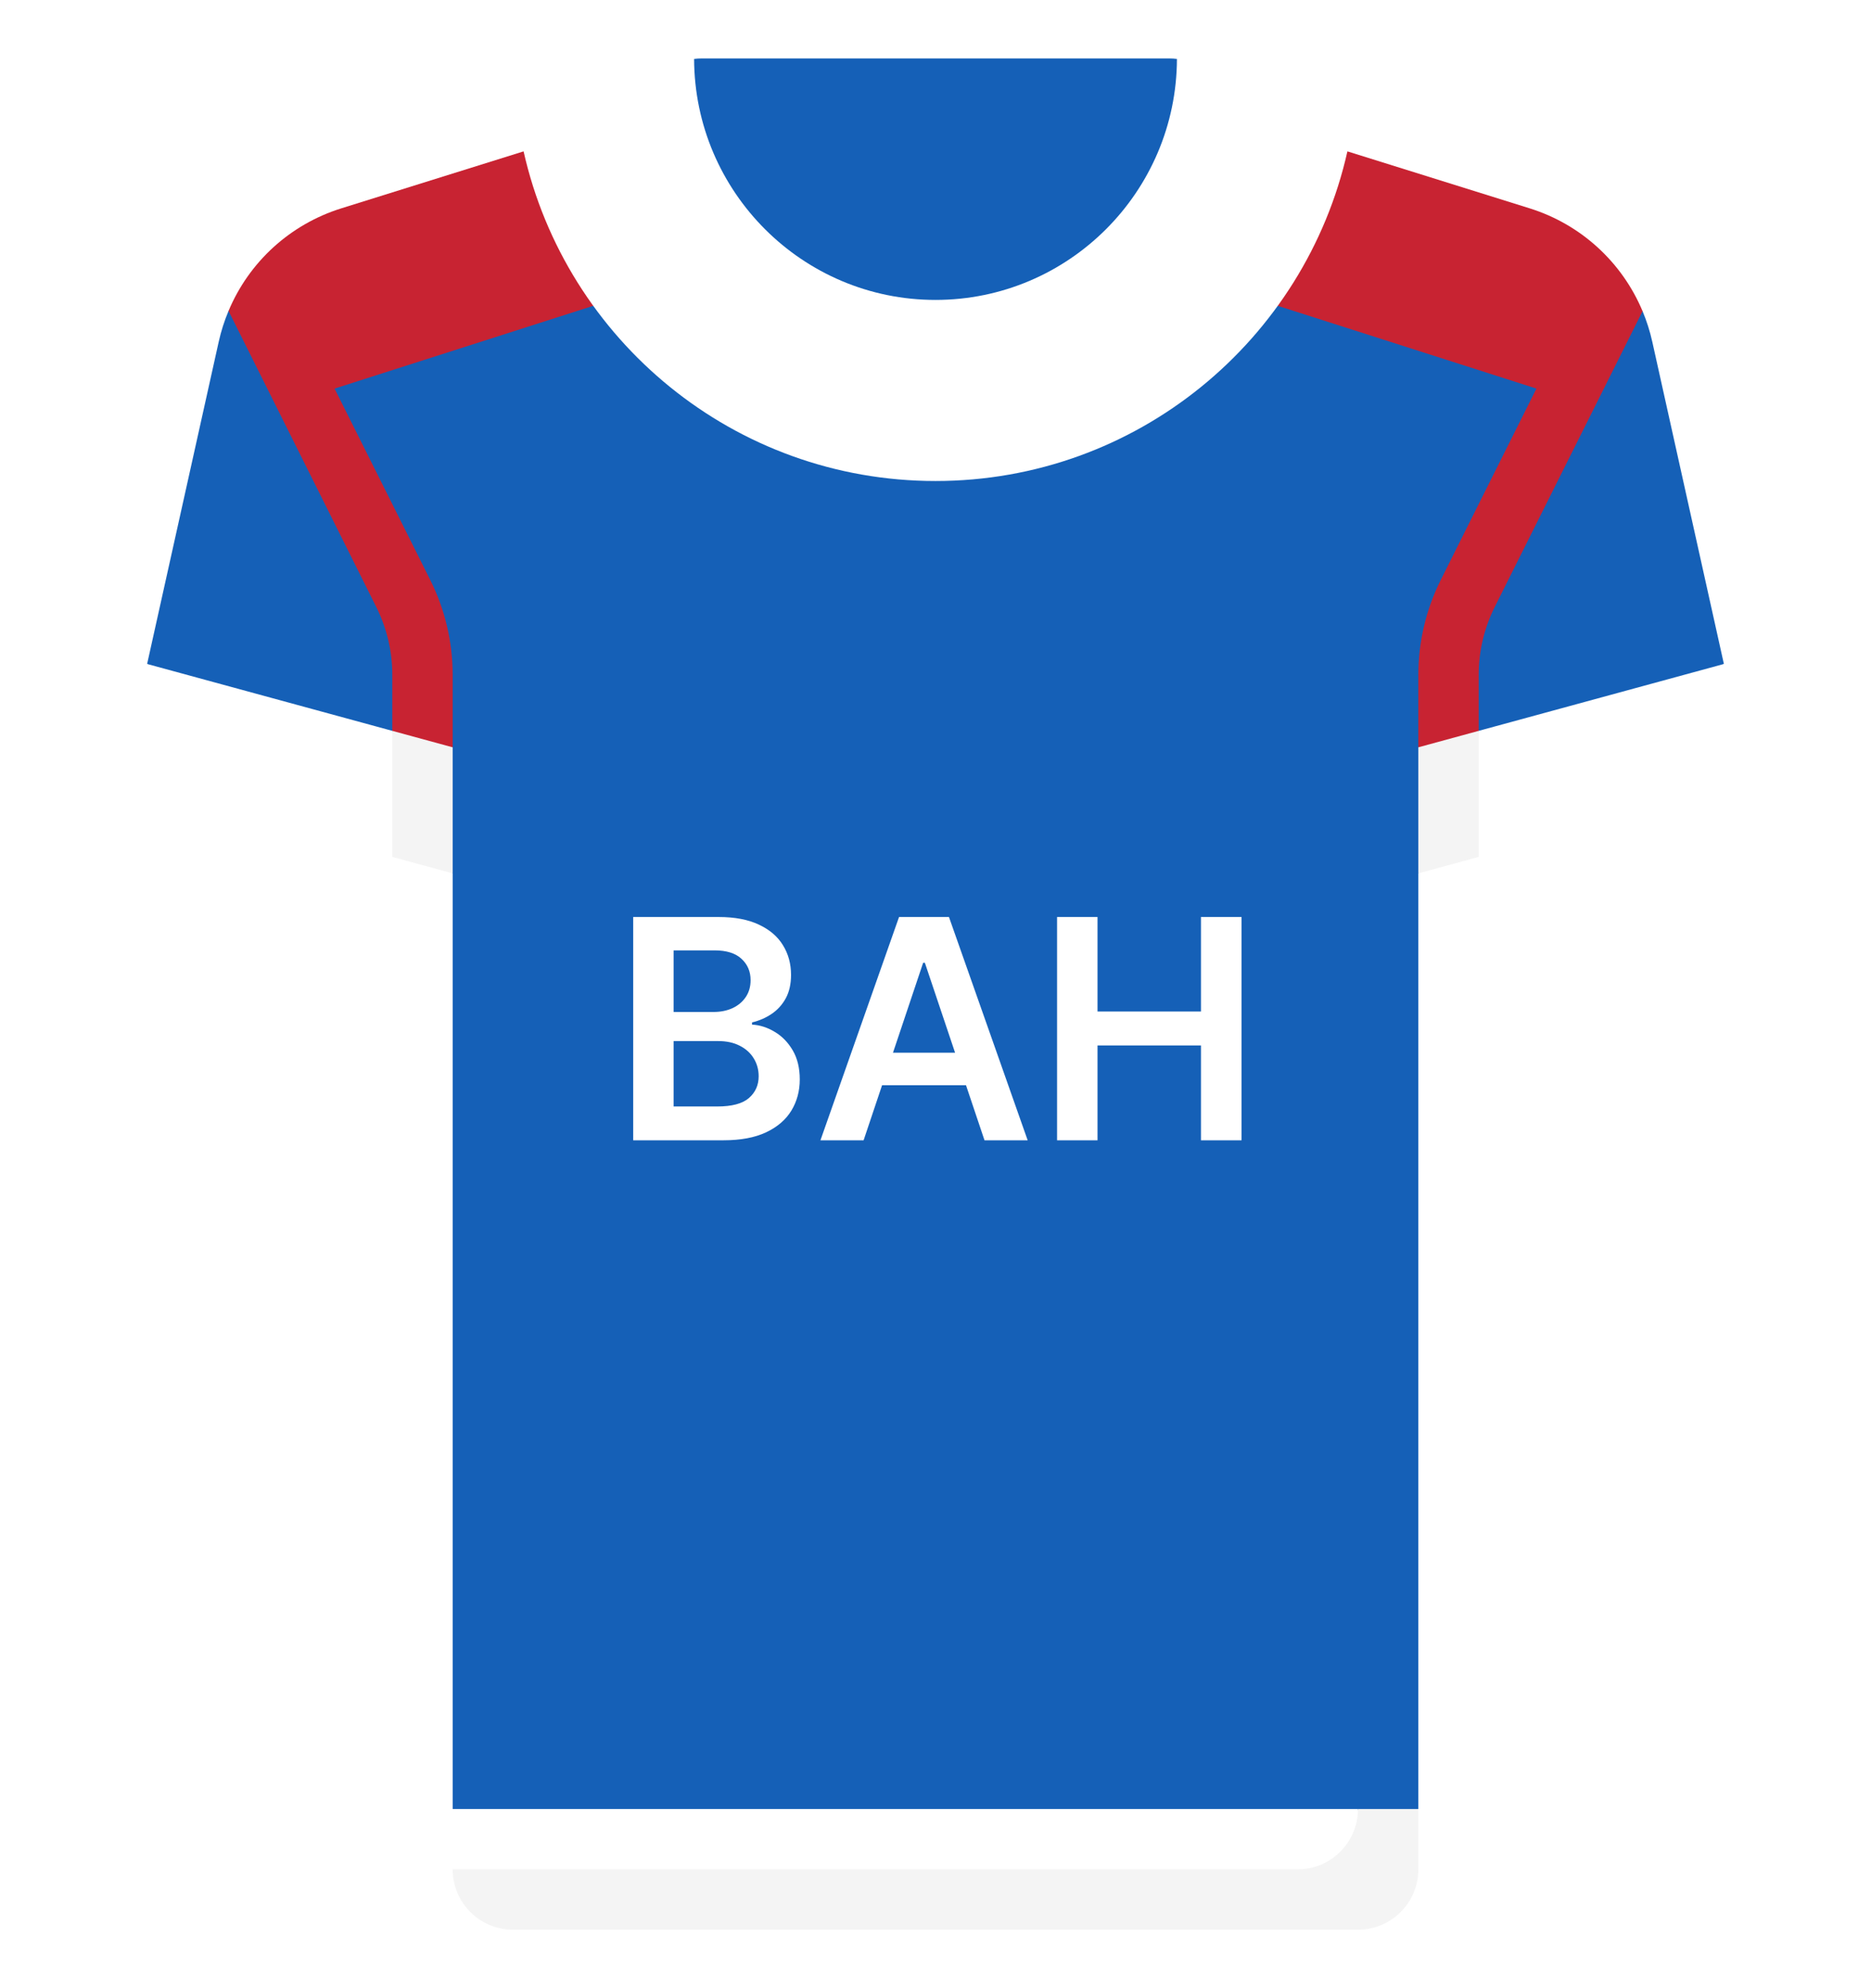
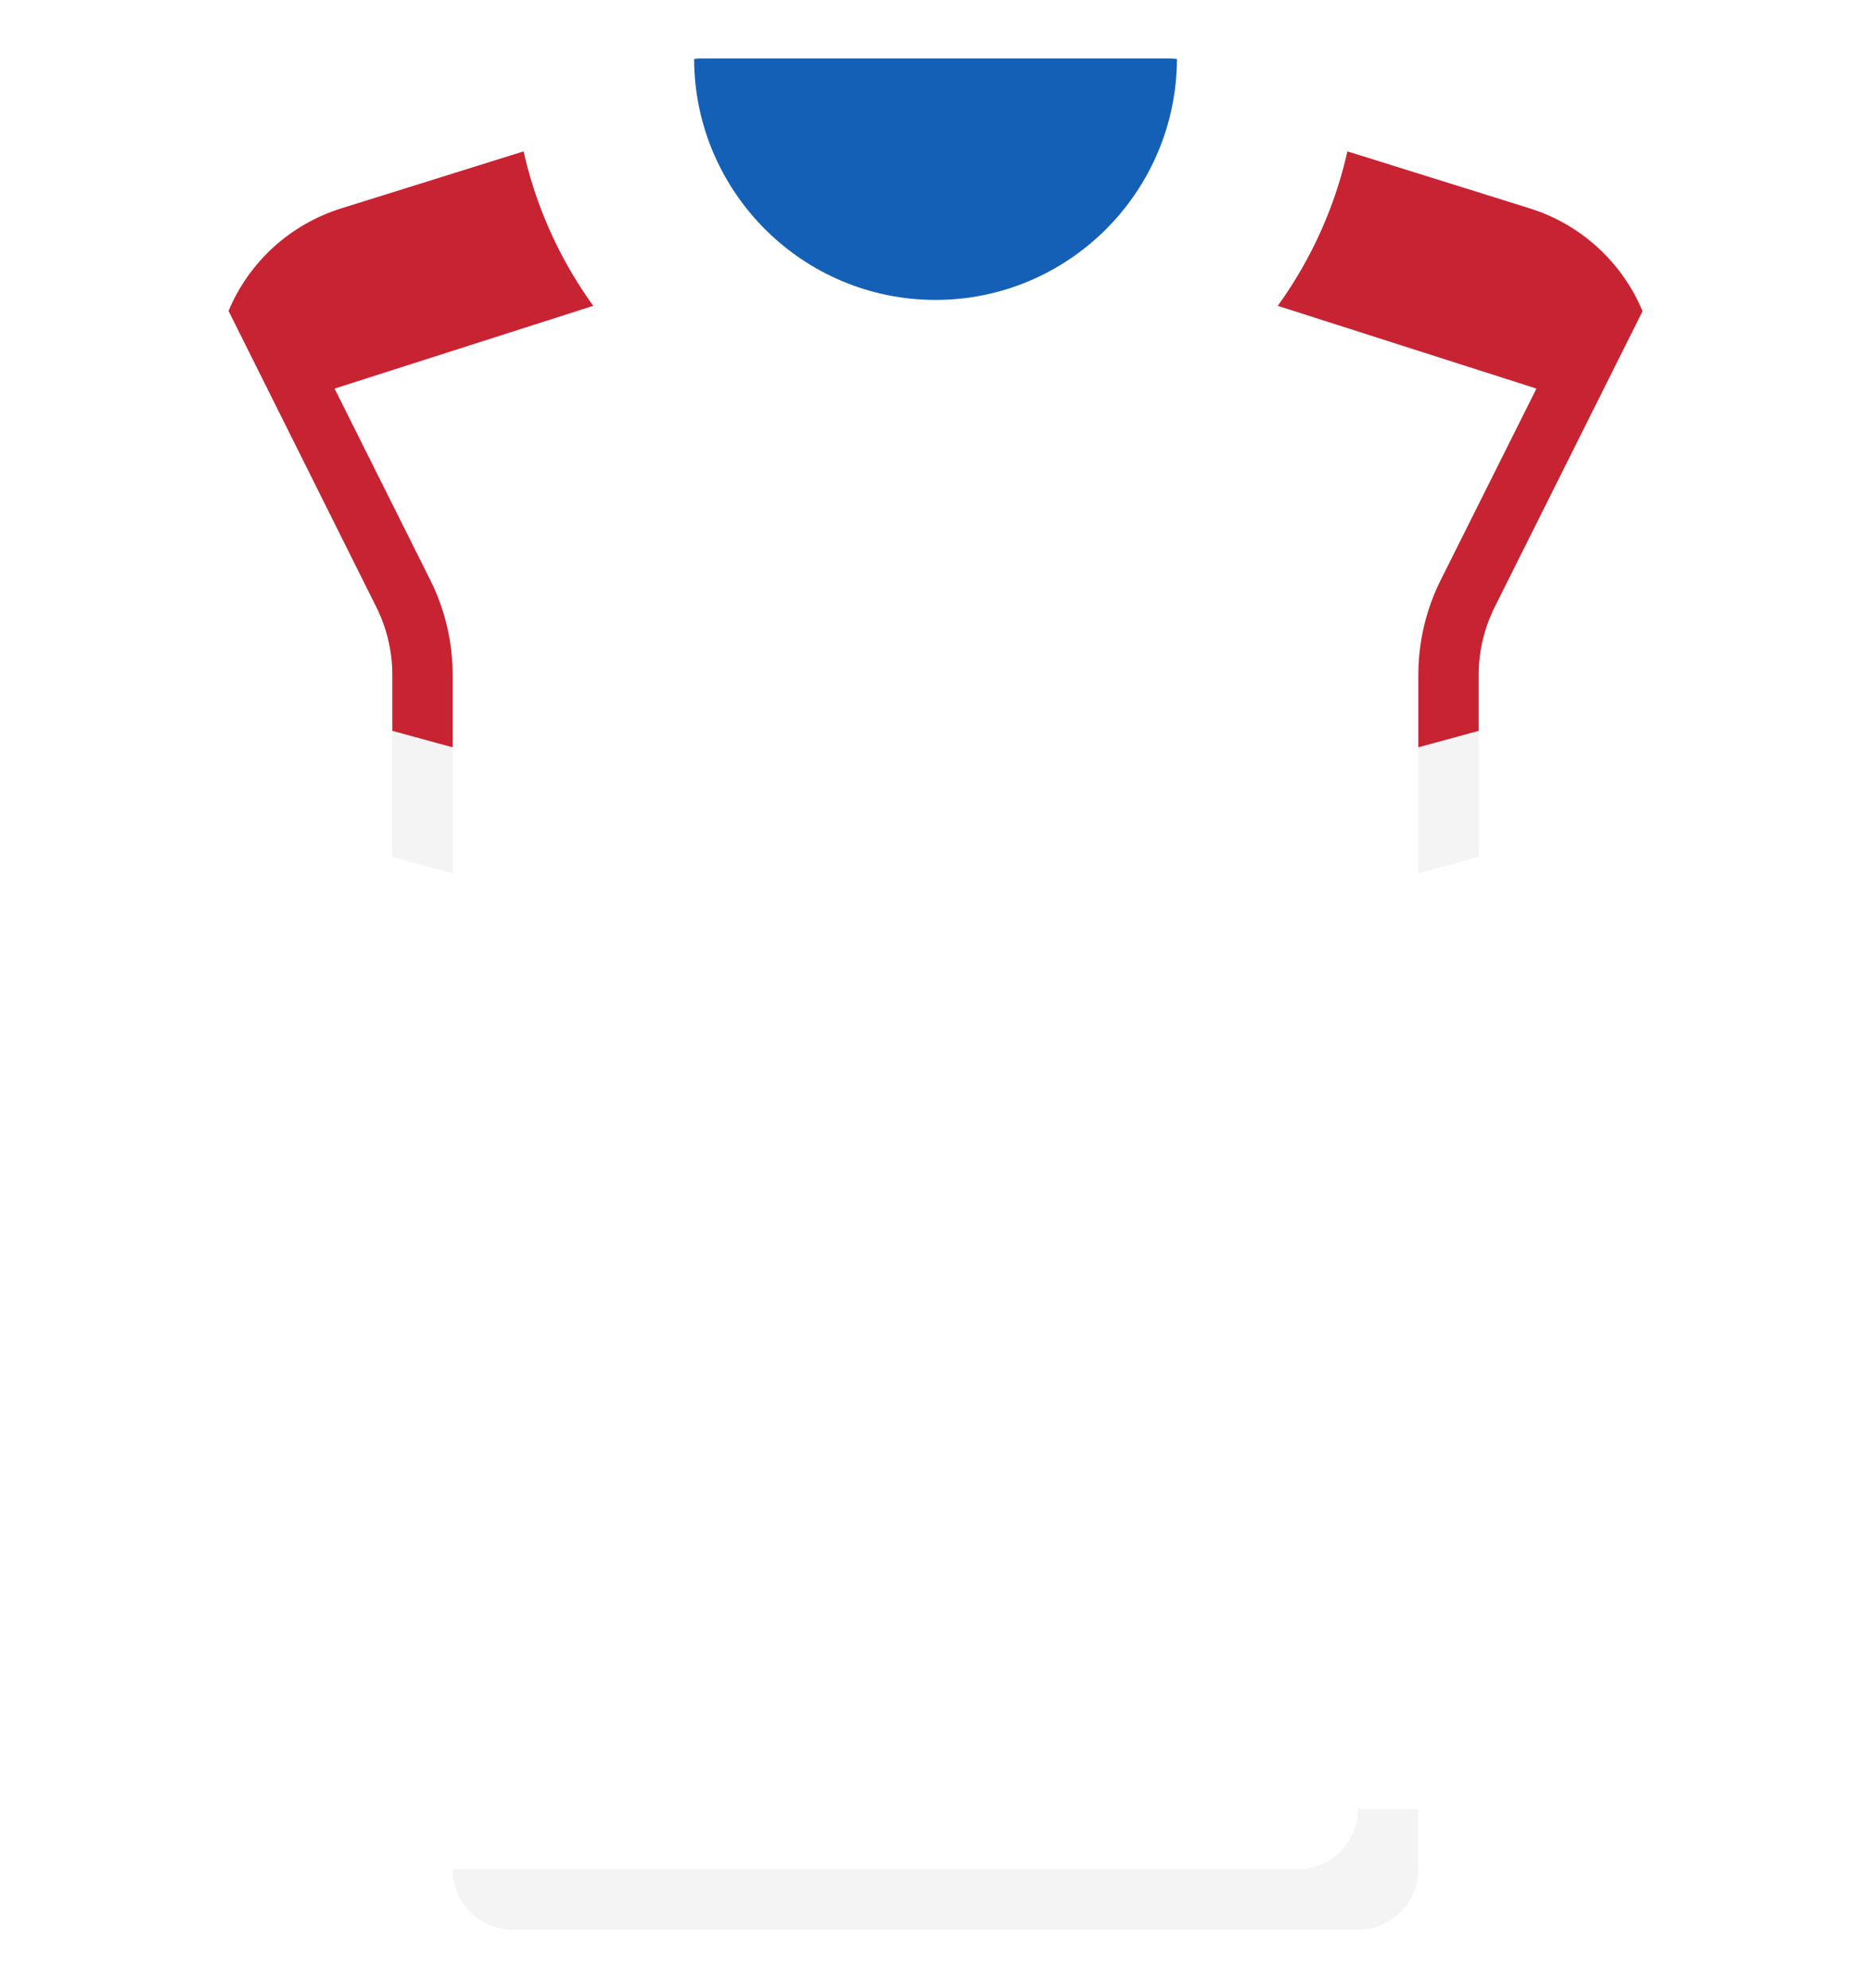
<svg xmlns="http://www.w3.org/2000/svg" width="512" height="544" viewBox="0 0 512 544" fill="none">
  <g filter="url(#filter0_d_3_120)">
-     <path d="M452.156 93.54C451.51 90.635 450.613 87.826 449.486 85.136L313.806 58.748H198.194L62.542 85.071C61.402 87.78 60.495 90.612 59.845 93.54L40.259 181.675L123.872 238.968V494.968L134.567 503.779H376.304L388.13 494.968V238.968L471.743 181.675L452.156 93.54Z" fill="#1560B7" />
    <path d="M388.129 184.601V204.478L404.645 211.219V184.601C404.645 178.222 406.153 171.839 409.008 166.133L449.486 85.136C443.898 71.781 432.665 61.401 418.567 56.996L368.72 41.419L339.324 80.373L420.445 106.325L394.234 158.747C390.242 166.73 388.129 175.669 388.129 184.601Z" fill="#C82332" />
    <path d="M123.871 184.601V204.478L107.355 209.698V184.601C107.355 178.222 105.847 171.839 102.992 166.133L62.542 85.071C68.13 71.716 79.336 61.401 93.434 56.995L143.281 41.418L172.677 80.372L91.555 106.324L117.766 158.746C121.758 166.73 123.871 175.669 123.871 184.601Z" fill="#C82332" />
    <path d="M313.806 24.258H198.194L143.281 41.418C154.875 93.025 200.893 131.613 256 131.613C311.107 131.613 357.126 93.025 368.719 41.418L313.806 24.258Z" fill="white" />
    <path d="M322.073 16.128L189.94 16.126C180.496 17.291 173.48 26.354 175.814 35.826C184.693 71.859 217.226 98.581 255.999 98.581C294.772 98.581 327.305 71.859 336.185 35.826C338.519 26.358 331.51 17.299 322.073 16.128Z" fill="white" />
    <path d="M404.645 234.463L463.774 218.337C472.28 216.017 477.464 207.426 475.551 198.82L471.741 181.675L404.645 199.974L397.153 218.169L404.645 234.463Z" fill="white" />
    <path d="M107.355 234.463L48.226 218.337C39.72 216.017 34.536 207.426 36.449 198.82L40.259 181.675L107.355 199.974L114.801 219.038L107.355 234.463Z" fill="white" />
    <path d="M404.645 199.973L388.129 204.478V238.968L404.645 234.463V199.973Z" fill="#F4F4F4" />
    <path d="M107.355 234.463L123.871 238.968V204.478L107.355 199.973V234.463Z" fill="#F4F4F4" />
    <path d="M320.004 16H191.996C191.291 16 190.622 16.041 189.94 16.126C190.069 52.504 219.592 82.064 255.999 82.064C292.406 82.064 321.943 52.505 322.071 16.127C321.391 16.042 320.708 16 320.004 16Z" fill="#1560B7" />
-     <path d="M123.871 494.968V511.484L134.783 520.503H376.737L371.613 494.968H123.871Z" fill="white" />
    <path d="M140.387 528H371.613C380.735 528 388.129 520.605 388.129 511.484V494.968H371.613C371.613 504.09 364.218 511.484 355.097 511.484H123.871C123.871 520.605 131.266 528 140.387 528Z" fill="#F4F4F4" />
    <path d="M173.276 312V250.909H196.662C201.077 250.909 204.746 251.605 207.669 252.997C210.612 254.369 212.81 256.249 214.261 258.635C215.733 261.021 216.469 263.726 216.469 266.749C216.469 269.234 215.991 271.362 215.037 273.132C214.082 274.882 212.8 276.304 211.189 277.398C209.578 278.491 207.778 279.277 205.79 279.754V280.351C207.957 280.47 210.036 281.136 212.024 282.349C214.033 283.543 215.673 285.233 216.946 287.42C218.219 289.608 218.855 292.253 218.855 295.355C218.855 298.517 218.089 301.361 216.558 303.886C215.027 306.392 212.72 308.371 209.638 309.822C206.555 311.274 202.678 312 198.004 312H173.276ZM184.342 302.753H196.244C200.261 302.753 203.155 301.987 204.925 300.456C206.714 298.905 207.609 296.916 207.609 294.49C207.609 292.68 207.162 291.05 206.267 289.598C205.372 288.126 204.099 286.973 202.449 286.138C200.798 285.283 198.83 284.855 196.543 284.855H184.342V302.753ZM184.342 276.891H195.29C197.199 276.891 198.919 276.543 200.45 275.847C201.982 275.131 203.185 274.126 204.06 272.834C204.955 271.521 205.402 269.97 205.402 268.18C205.402 265.814 204.567 263.865 202.896 262.334C201.246 260.803 198.79 260.037 195.528 260.037H184.342V276.891ZM236.328 312H224.515L246.022 250.909H259.684L281.221 312H269.409L253.092 263.438H252.615L236.328 312ZM236.716 288.047H268.931V296.936H236.716V288.047ZM289.268 312V250.909H300.335V276.771H328.643V250.909H339.739V312H328.643V286.048H300.335V312H289.268Z" fill="white" />
  </g>
  <defs>
    <filter id="filter0_d_3_120" x="20.053" y="0" width="471.896" height="544" filterUnits="userSpaceOnUse" color-interpolation-filters="sRGB">
      <feFlood flood-opacity="0" result="BackgroundImageFix" />
      <feColorMatrix in="SourceAlpha" type="matrix" values="0 0 0 0 0 0 0 0 0 0 0 0 0 0 0 0 0 0 127 0" result="hardAlpha" />
      <feOffset />
      <feGaussianBlur stdDeviation="8" />
      <feComposite in2="hardAlpha" operator="out" />
      <feColorMatrix type="matrix" values="0 0 0 0 0 0 0 0 0 0 0 0 0 0 0 0 0 0 0.25 0" />
      <feBlend mode="normal" in2="BackgroundImageFix" result="effect1_dropShadow_3_120" />
      <feBlend mode="normal" in="SourceGraphic" in2="effect1_dropShadow_3_120" result="shape" />
    </filter>
  </defs>
</svg>